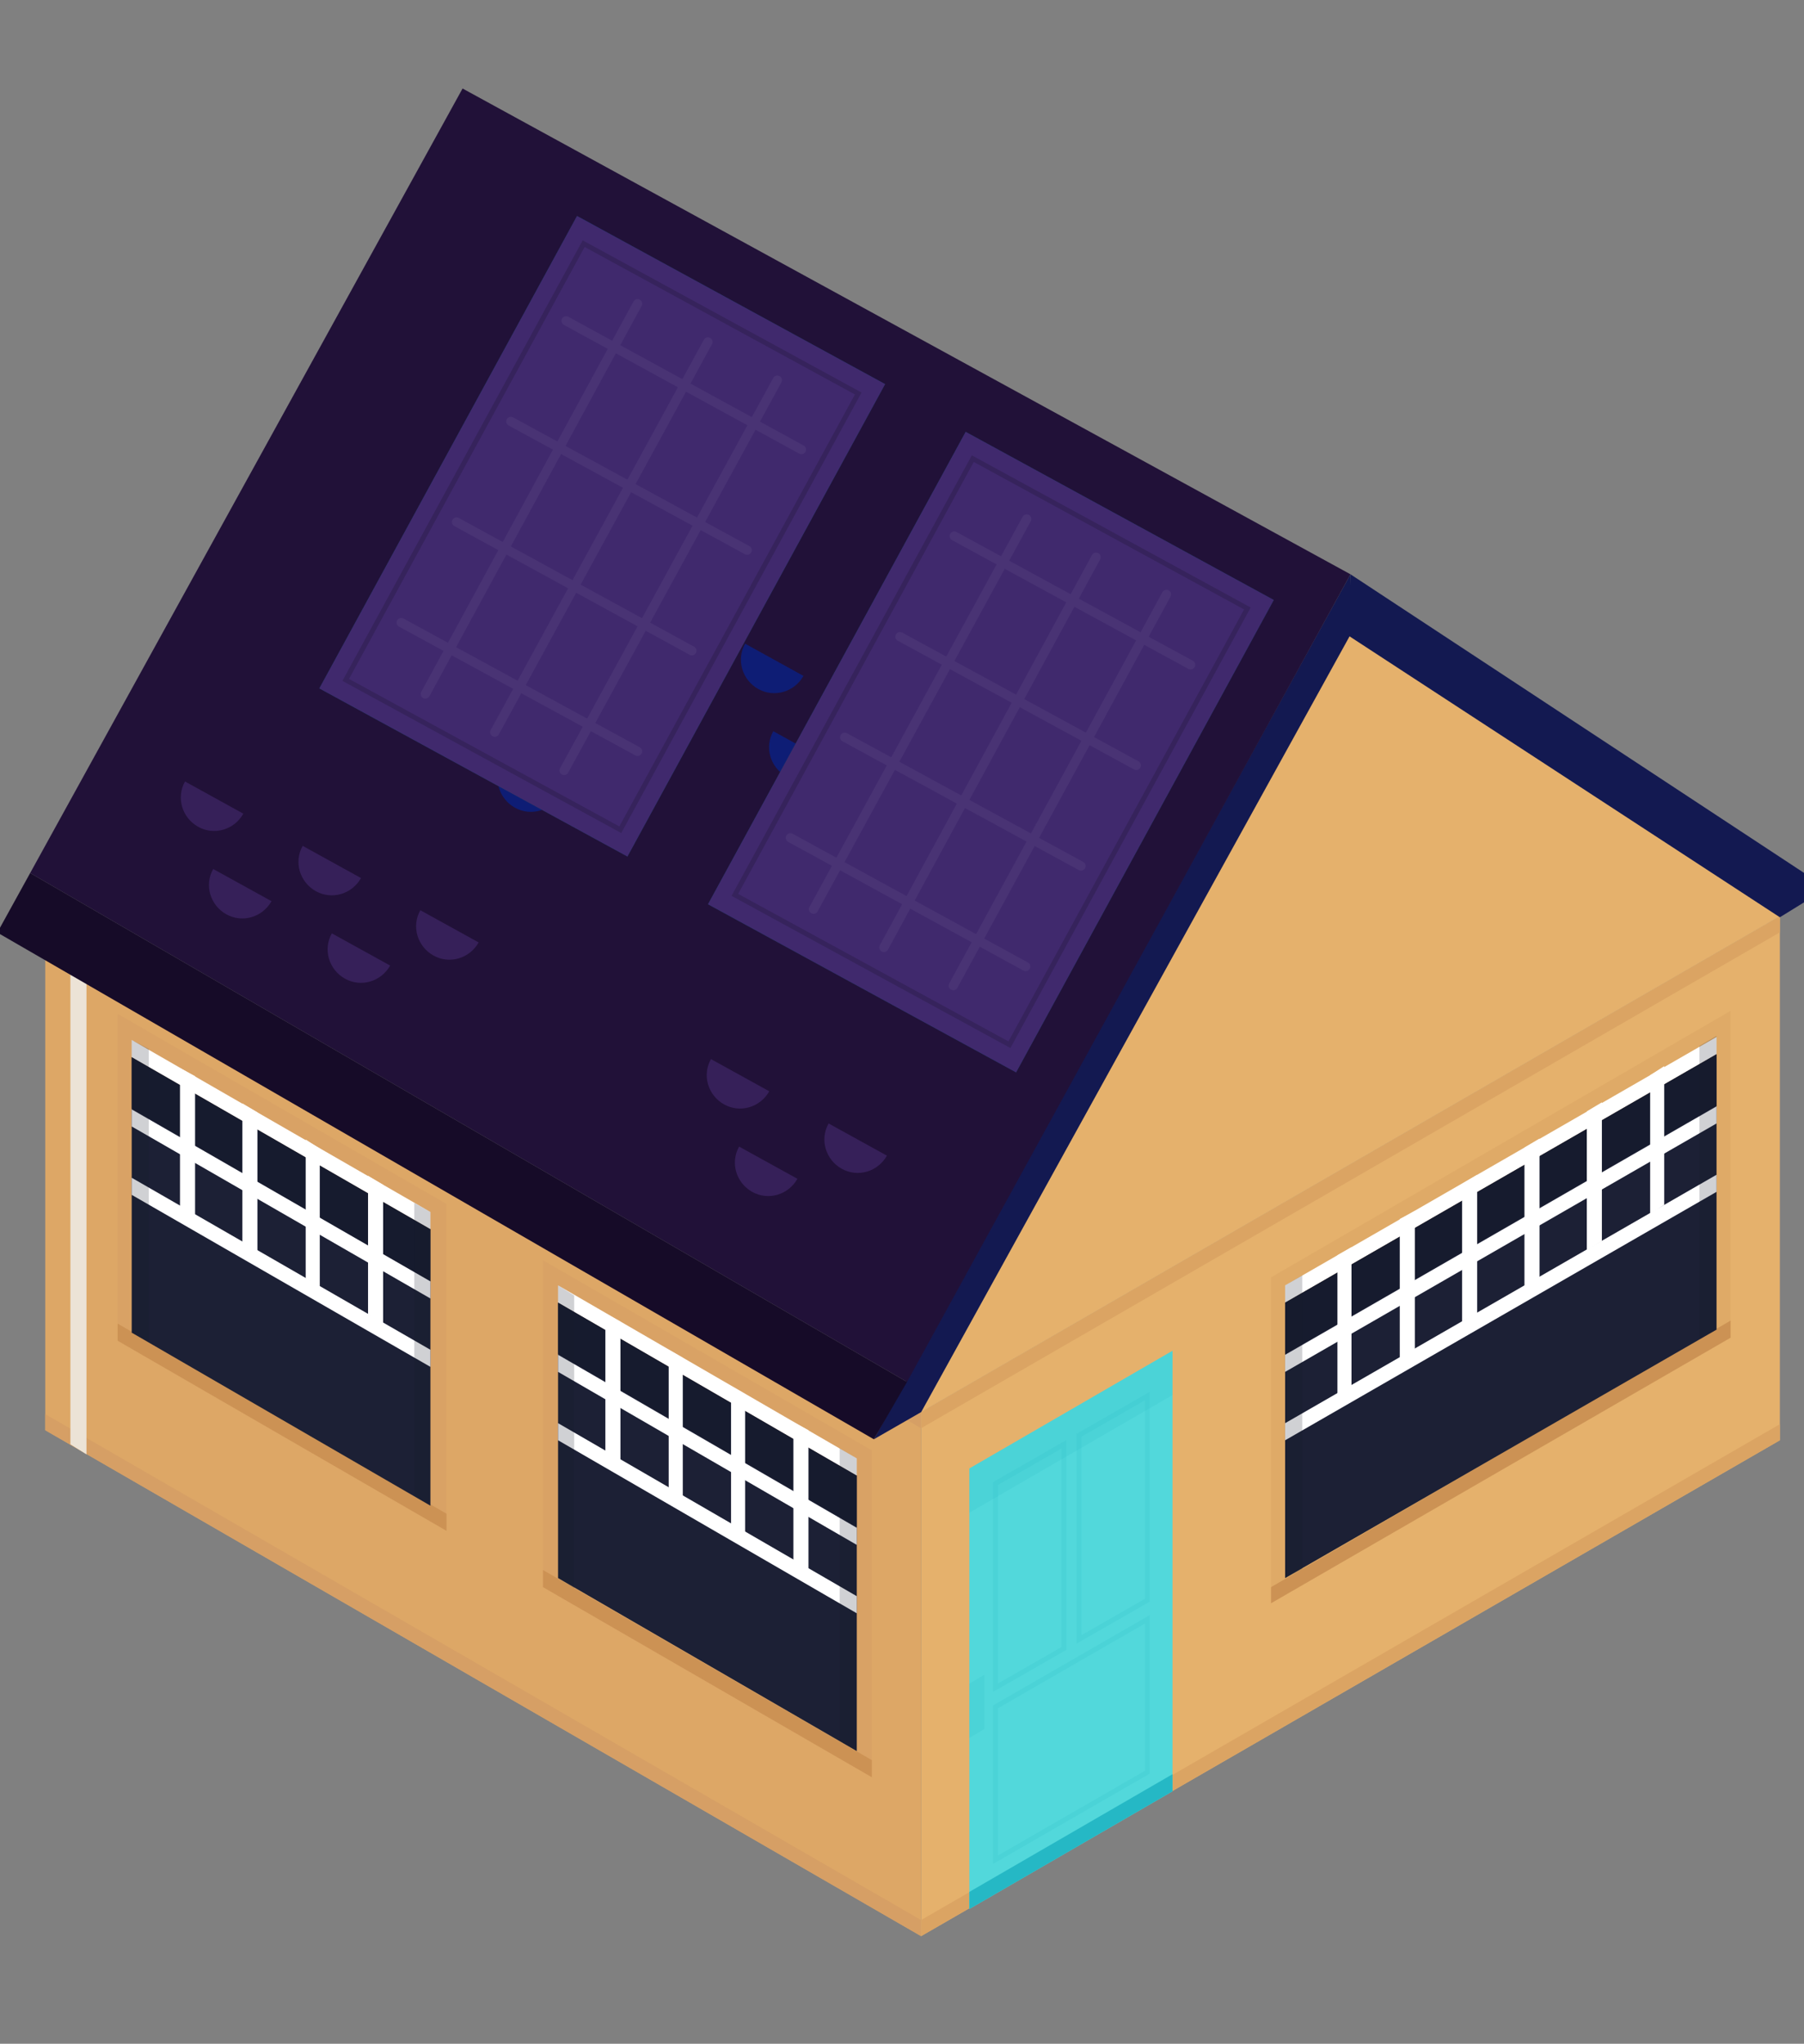
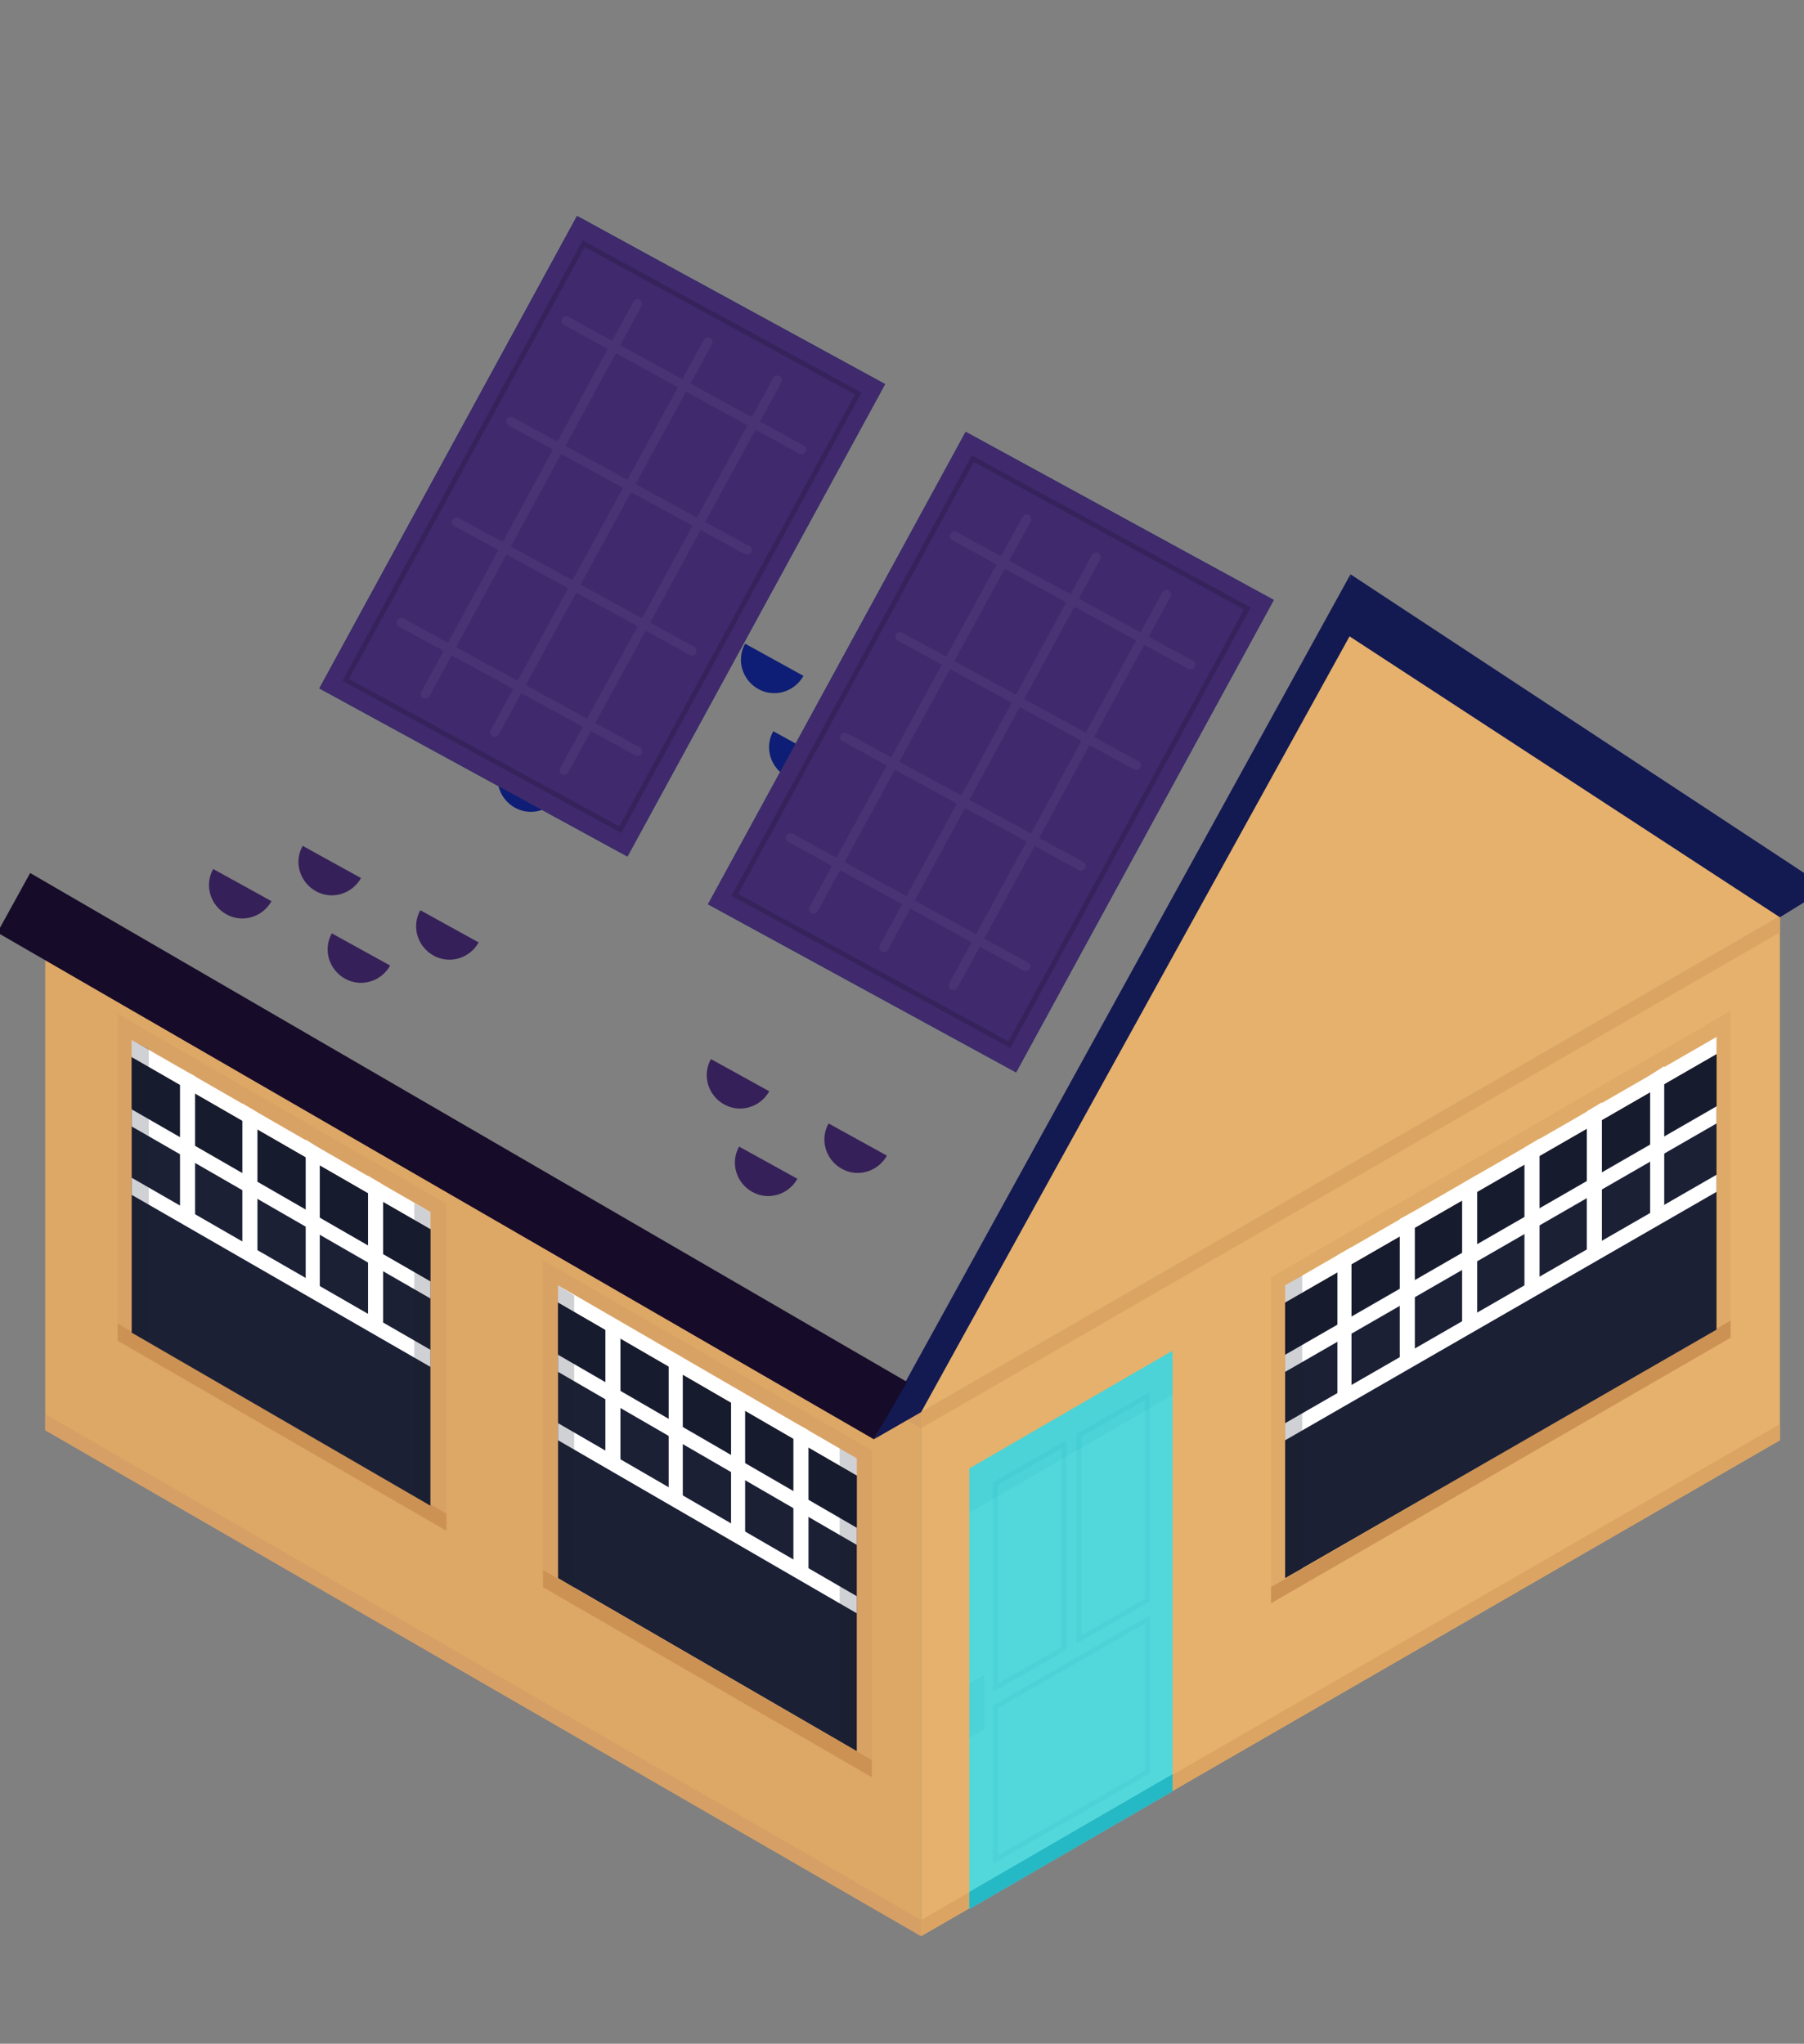
<svg xmlns="http://www.w3.org/2000/svg" version="1.1" id="Laag_1" x="0px" y="0px" viewBox="0 0 179.4 203.2" style="enable-background:new 0 0 179.4 203.2;" xml:space="preserve">
  <rect x="0" y="0" width="179.4" height="203.2" fill="#808080" stroke="none" />
  <style type="text/css">
	.st0{fill:#DDA766;}
	.st1{fill:#D69F65;}
	.st2{opacity:0.5;fill:#D69F65;}
	.st3{fill:#CC9254;}
	.st4{fill:#1C2035;}
	.st5{opacity:0.7;fill:#15192B;}
	.st6{fill:#FFFFFF;}
	.st7{opacity:0.2;fill:#15192B;}
	.st8{fill:#ECE3D6;}
	.st9{fill:#E5B16C;}
	.st10{fill:#DBA463;}
	.st11{fill:#52D8DB;}
	.st12{opacity:0.15;fill:#25B8C5;}
	.st13{opacity:0.15;fill:none;stroke:#25B8C5;stroke-width:0.485;stroke-miterlimit:10;}
	.st14{fill:#25B8C5;}
	.st15{opacity:0.5;fill:#DBA463;}
	.st16{fill:#131951;}
	.st17{fill:#211138;}
	.st18{fill:#160B28;}
	.st19{fill:#0E1D75;}
	.st20{fill:#362059;}
	.st21{fill:#003D58;}
	.st22{fill:#40296D;}
	.st23{opacity:0.2;fill:none;stroke:#120D1C;stroke-width:0.485;stroke-miterlimit:10;}
	.st24{opacity:5.000000e-02;}
	.st25{fill:none;stroke:#FFFFFF;stroke-width:0.922;stroke-linecap:round;stroke-miterlimit:10;}
</style>
  <g>
    <g>
      <g>
        <polygon class="st0" points="91.6,140.4 4.5,90.1 4.5,142.2 91.6,192.5    " />
        <polygon class="st1" points="91.6,190.9 4.5,140.6 4.5,142.2 91.6,192.5    " />
        <polygon class="st1" points="91.6,140.4 4.5,90.1 4.5,91.7 91.6,142    " />
        <g>
          <polygon class="st2" points="54,157.8 86.7,176.7 86.7,144.2 54,125.3     " />
          <polygon class="st3" points="86.7,175 54,156.1 54,157.8 86.7,176.7     " />
          <polygon class="st4" points="55.5,156.9 55.5,129.5 85.2,146.7 85.2,174.1     " />
          <polygon class="st5" points="55.5,134.6 55.5,129.5 85.2,146.7 85.2,151.8     " />
          <g>
            <polygon class="st6" points="85.2,145 55.5,127.8 55.5,129.5 85.2,146.7      " />
          </g>
          <g>
            <polygon class="st6" points="85.2,158.7 55.5,141.5 55.5,143.2 85.2,160.4      " />
          </g>
          <g>
            <polygon class="st6" points="85.2,151.9 55.5,134.7 55.5,136.4 85.2,153.6      " />
          </g>
          <g>
            <polygon class="st6" points="61.7,145.2 61.7,131.4 60.2,130.6 60.2,144.4      " />
          </g>
          <g>
            <polygon class="st6" points="67.9,148.8 67.9,135 66.5,134.2 66.5,148      " />
          </g>
          <g>
            <polygon class="st6" points="74.1,152.4 74.1,138.6 72.7,137.8 72.7,151.6      " />
          </g>
          <g>
            <polygon class="st6" points="80.4,156 80.4,142.2 78.9,141.4 78.9,155.2      " />
          </g>
          <polygon class="st7" points="57.1,157.9 55.5,156.9 55.5,127.8 57.1,128.8     " />
          <polygon class="st7" points="85.2,174.1 83.5,173.1 83.5,144 85.2,145     " />
        </g>
        <g>
          <polygon class="st2" points="11.7,133.3 44.4,152.2 44.4,119.7 11.7,100.8     " />
          <polygon class="st3" points="44.4,150.5 11.7,131.6 11.7,133.3 44.4,152.2     " />
          <polygon class="st4" points="13.1,132.5 13.1,105.1 42.8,122.2 42.8,149.7     " />
          <polygon class="st5" points="13.1,110.2 13.1,105.1 42.8,122.2 42.8,127.4     " />
          <g>
            <polygon class="st6" points="42.8,120.5 13.1,103.4 13.1,105.1 42.8,122.2      " />
          </g>
          <g>
            <polygon class="st6" points="42.8,134.2 13.1,117.1 13.1,118.8 42.8,135.9      " />
          </g>
          <g>
            <polygon class="st6" points="42.8,127.4 13.1,110.3 13.1,112 42.8,129.1      " />
          </g>
          <g>
            <polygon class="st6" points="19.4,120.8 19.4,107 17.9,106.2 17.9,120      " />
          </g>
          <g>
            <polygon class="st6" points="25.6,124.4 25.6,110.6 24.1,109.7 24.1,123.5      " />
          </g>
          <g>
            <polygon class="st6" points="31.8,128 31.8,114.2 30.4,113.3 30.4,127.1      " />
          </g>
          <g>
            <polygon class="st6" points="38.1,131.6 38.1,117.8 36.6,116.9 36.6,130.7      " />
          </g>
          <polygon class="st7" points="14.8,133.4 13.1,132.5 13.1,103.4 14.8,104.3     " />
          <polygon class="st7" points="42.8,149.7 41.2,148.7 41.2,119.6 42.8,120.5     " />
        </g>
      </g>
-       <polygon class="st8" points="8.6,144.6 7,143.6 7,91.5 8.6,92.5   " />
    </g>
    <g>
      <polygon class="st9" points="177,91.1 91.6,140.4 91.6,192.5 177,143.2   " />
      <polygon class="st10" points="177,141.6 91.6,190.9 91.6,192.5 177,143.2   " />
      <polygon class="st10" points="177,91.1 91.6,140.4 91.6,142 177,92.7   " />
      <polygon class="st11" points="116.6,134.3 96.4,146 96.4,189.8 116.6,178.1   " />
      <polygon class="st12" points="116.6,138.7 96.4,150.4 96.4,146 116.6,134.3   " />
      <polygon class="st12" points="96.4,172.8 96.4,167.4 97.9,166.5 97.9,171.9   " />
      <polygon class="st13" points="105.8,163.9 99,167.8 99,147.5 105.8,143.6   " />
      <polygon class="st13" points="114.1,159.1 107.3,163 107.3,142.7 114.1,138.8   " />
      <polygon class="st13" points="114.1,176.2 99,184.9 99,169.7 114.1,161   " />
      <polygon class="st14" points="116.6,176.4 96.4,188.1 96.4,189.8 116.6,178.1   " />
      <polygon class="st9" points="177,91.1 134.3,63 91.6,140.4   " />
      <g>
        <polygon class="st15" points="126.4,159.4 172.1,133 172.1,100.5 126.4,127    " />
        <polygon class="st3" points="172.1,131.3 126.4,157.8 126.4,159.4 172.1,133    " />
        <polygon class="st4" points="127.8,156.9 127.8,129.5 170.7,104.8 170.7,132.2    " />
        <polygon class="st5" points="127.8,134.6 127.8,129.5 170.7,104.8 170.7,109.9    " />
        <g>
          <polygon class="st6" points="170.7,103.1 127.8,127.8 127.8,129.5 170.7,104.8     " />
        </g>
        <g>
          <polygon class="st6" points="170.7,116.8 127.8,141.5 127.8,143.2 170.7,118.5     " />
        </g>
        <g>
          <polygon class="st6" points="170.7,110 127.8,134.7 127.8,136.4 170.7,111.7     " />
        </g>
        <g>
          <polygon class="st6" points="134.4,137.8 134.4,124 133,124.8 133,138.6     " />
        </g>
        <g>
          <polygon class="st6" points="140.7,134.2 140.7,120.4 139.2,121.2 139.2,135     " />
        </g>
        <g>
          <polygon class="st6" points="146.9,130.6 146.9,116.8 145.4,117.7 145.4,131.4     " />
        </g>
        <g>
          <polygon class="st6" points="153.1,127 153.1,113.2 151.6,114.1 151.6,127.9     " />
        </g>
        <g>
          <polygon class="st6" points="159.3,123.4 159.3,109.6 157.8,110.5 157.8,124.3     " />
        </g>
        <g>
          <polygon class="st6" points="165.5,119.8 165.5,106 164.1,106.9 164.1,120.7     " />
        </g>
        <polygon class="st7" points="129.5,156 127.8,156.9 127.8,127.8 129.5,126.8    " />
-         <polygon class="st7" points="170.7,132.2 169,133.1 169,104 170.7,103    " />
      </g>
      <polygon class="st16" points="91.6,140.4 86.9,143.1 134.3,57.1 134.3,63.1   " />
      <polygon class="st16" points="177,91.2 181.7,88.3 134.3,57.1 134.1,63.2   " />
    </g>
-     <polygon class="st17" points="134.3,57.1 90.2,137.4 3,86.8 46,8.8  " />
    <polygon class="st18" points="90.2,137.4 86.9,143.1 -0.3,92.7 -0.2,92.6 3,86.8  " />
    <g>
      <path class="st19" d="M63.6,24.9c-0.9,1.6-2.9,2.2-4.5,1.3c-1.6-0.9-2.2-2.9-1.3-4.5L63.6,24.9z" />
      <path class="st19" d="M66.5,33.6c-0.9,1.6-2.9,2.2-4.5,1.3c-1.6-0.9-2.2-2.9-1.3-4.5L66.5,33.6z" />
      <path class="st19" d="M75.3,31.3c-0.9,1.6-2.9,2.2-4.5,1.3c-1.6-0.9-2.2-2.9-1.3-4.5L75.3,31.3z" />
    </g>
    <g>
      <path class="st19" d="M108.5,56.5c-0.9,1.6-2.9,2.2-4.5,1.3s-2.2-2.9-1.3-4.5L108.5,56.5z" />
      <path class="st19" d="M111.4,65.2c-0.9,1.6-2.9,2.2-4.5,1.3c-1.6-0.9-2.2-2.9-1.3-4.5L111.4,65.2z" />
      <path class="st19" d="M120.3,62.9c-0.9,1.6-2.9,2.2-4.5,1.3c-1.6-0.9-2.2-2.9-1.3-4.5L120.3,62.9z" />
    </g>
    <g>
      <path class="st19" d="M79.9,67.2c-0.9,1.6-2.9,2.2-4.5,1.3c-1.6-0.9-2.2-2.9-1.3-4.5L79.9,67.2z" />
      <path class="st19" d="M82.7,75.9c-0.9,1.6-2.9,2.2-4.5,1.3c-1.6-0.9-2.2-2.9-1.3-4.5L82.7,75.9z" />
      <path class="st19" d="M91.6,73.5c-0.9,1.6-2.9,2.2-4.5,1.3c-1.6-0.9-2.2-2.9-1.3-4.5L91.6,73.5z" />
-       <path class="st19" d="M94.5,82.3c-0.9,1.6-2.9,2.2-4.5,1.3c-1.6-0.9-2.2-2.9-1.3-4.5L94.5,82.3z" />
+       <path class="st19" d="M94.5,82.3c-0.9,1.6-2.9,2.2-4.5,1.3L94.5,82.3z" />
      <path class="st19" d="M103.3,79.9c-0.9,1.6-2.9,2.2-4.5,1.3c-1.6-0.9-2.2-2.9-1.3-4.5L103.3,79.9z" />
    </g>
    <g>
      <path class="st19" d="M52.8,70.3c-0.9,1.6-2.9,2.2-4.5,1.3c-1.6-0.9-2.2-2.9-1.3-4.5L52.8,70.3z" />
      <path class="st19" d="M55.7,79c-0.9,1.6-2.9,2.2-4.5,1.3c-1.6-0.9-2.2-2.9-1.3-4.5L55.7,79z" />
      <path class="st19" d="M64.5,76.7c-0.9,1.6-2.9,2.2-4.5,1.3c-1.6-0.9-2.2-2.9-1.3-4.5L64.5,76.7z" />
    </g>
    <g>
      <path class="st20" d="M76.5,108.5c-0.9,1.6-2.9,2.2-4.5,1.3c-1.6-0.9-2.2-2.9-1.3-4.5L76.5,108.5z" />
      <path class="st20" d="M79.3,117.2c-0.9,1.6-2.9,2.2-4.5,1.3s-2.2-2.9-1.3-4.5L79.3,117.2z" />
      <path class="st20" d="M88.2,114.9c-0.9,1.6-2.9,2.2-4.5,1.3c-1.6-0.9-2.2-2.9-1.3-4.5L88.2,114.9z" />
    </g>
    <g>
-       <path class="st20" d="M24.2,80.9c-0.9,1.6-2.9,2.2-4.5,1.3c-1.6-0.9-2.2-2.9-1.3-4.5L24.2,80.9z" />
      <path class="st20" d="M27,89.6c-0.9,1.6-2.9,2.2-4.5,1.3c-1.6-0.9-2.2-2.9-1.3-4.5L27,89.6z" />
      <path class="st20" d="M35.9,87.3c-0.9,1.6-2.9,2.2-4.5,1.3s-2.2-2.9-1.3-4.5L35.9,87.3z" />
      <path class="st20" d="M38.8,96c-0.9,1.6-2.9,2.2-4.5,1.3c-1.6-0.9-2.2-2.9-1.3-4.5L38.8,96z" />
      <path class="st20" d="M47.6,93.7c-0.9,1.6-2.9,2.2-4.5,1.3c-1.6-0.9-2.2-2.9-1.3-4.5L47.6,93.7z" />
    </g>
    <g>
      <rect x="33.1" y="35.9" transform="matrix(0.479 -0.878 0.878 0.479 -15.621 80.311)" class="st21" width="53.5" height="34.9" />
      <rect x="33.1" y="35.9" transform="matrix(0.479 -0.878 0.878 0.479 -15.621 80.311)" class="st22" width="53.5" height="34.9" />
      <rect x="35.1" y="37.8" transform="matrix(0.479 -0.878 0.878 0.479 -15.621 80.311)" class="st23" width="49.4" height="31.1" />
      <g class="st24">
        <g>
          <g>
            <line class="st25" x1="56.3" y1="31.9" x2="79.7" y2="44.7" />
            <line class="st25" x1="50.8" y1="41.9" x2="74.3" y2="54.7" />
            <line class="st25" x1="45.4" y1="51.9" x2="68.8" y2="64.7" />
            <line class="st25" x1="39.9" y1="61.9" x2="63.4" y2="74.7" />
          </g>
          <g>
            <line class="st25" x1="42.3" y1="69" x2="63.4" y2="30.2" />
            <line class="st25" x1="49.2" y1="72.8" x2="70.4" y2="34" />
            <line class="st25" x1="56.1" y1="76.6" x2="77.3" y2="37.8" />
          </g>
        </g>
      </g>
    </g>
    <g>
      <rect x="71.7" y="57.3" transform="matrix(0.479 -0.878 0.878 0.479 -14.249 125.413)" class="st21" width="53.5" height="34.9" />
      <rect x="71.7" y="57.3" transform="matrix(0.479 -0.878 0.878 0.479 -14.249 125.413)" class="st22" width="53.5" height="34.9" />
      <rect x="73.8" y="59.2" transform="matrix(0.479 -0.878 0.878 0.479 -14.249 125.413)" class="st23" width="49.4" height="31.1" />
      <g class="st24">
        <g>
          <g>
            <line class="st25" x1="94.9" y1="53.3" x2="118.4" y2="66.1" />
            <line class="st25" x1="89.5" y1="63.3" x2="113" y2="76.1" />
            <line class="st25" x1="84" y1="73.3" x2="107.5" y2="86.1" />
            <line class="st25" x1="78.6" y1="83.3" x2="102" y2="96.1" />
          </g>
          <g>
            <line class="st25" x1="80.9" y1="90.4" x2="102.1" y2="51.6" />
            <line class="st25" x1="87.9" y1="94.2" x2="109" y2="55.4" />
            <line class="st25" x1="94.8" y1="98" x2="116" y2="59.1" />
          </g>
        </g>
      </g>
    </g>
  </g>
</svg>